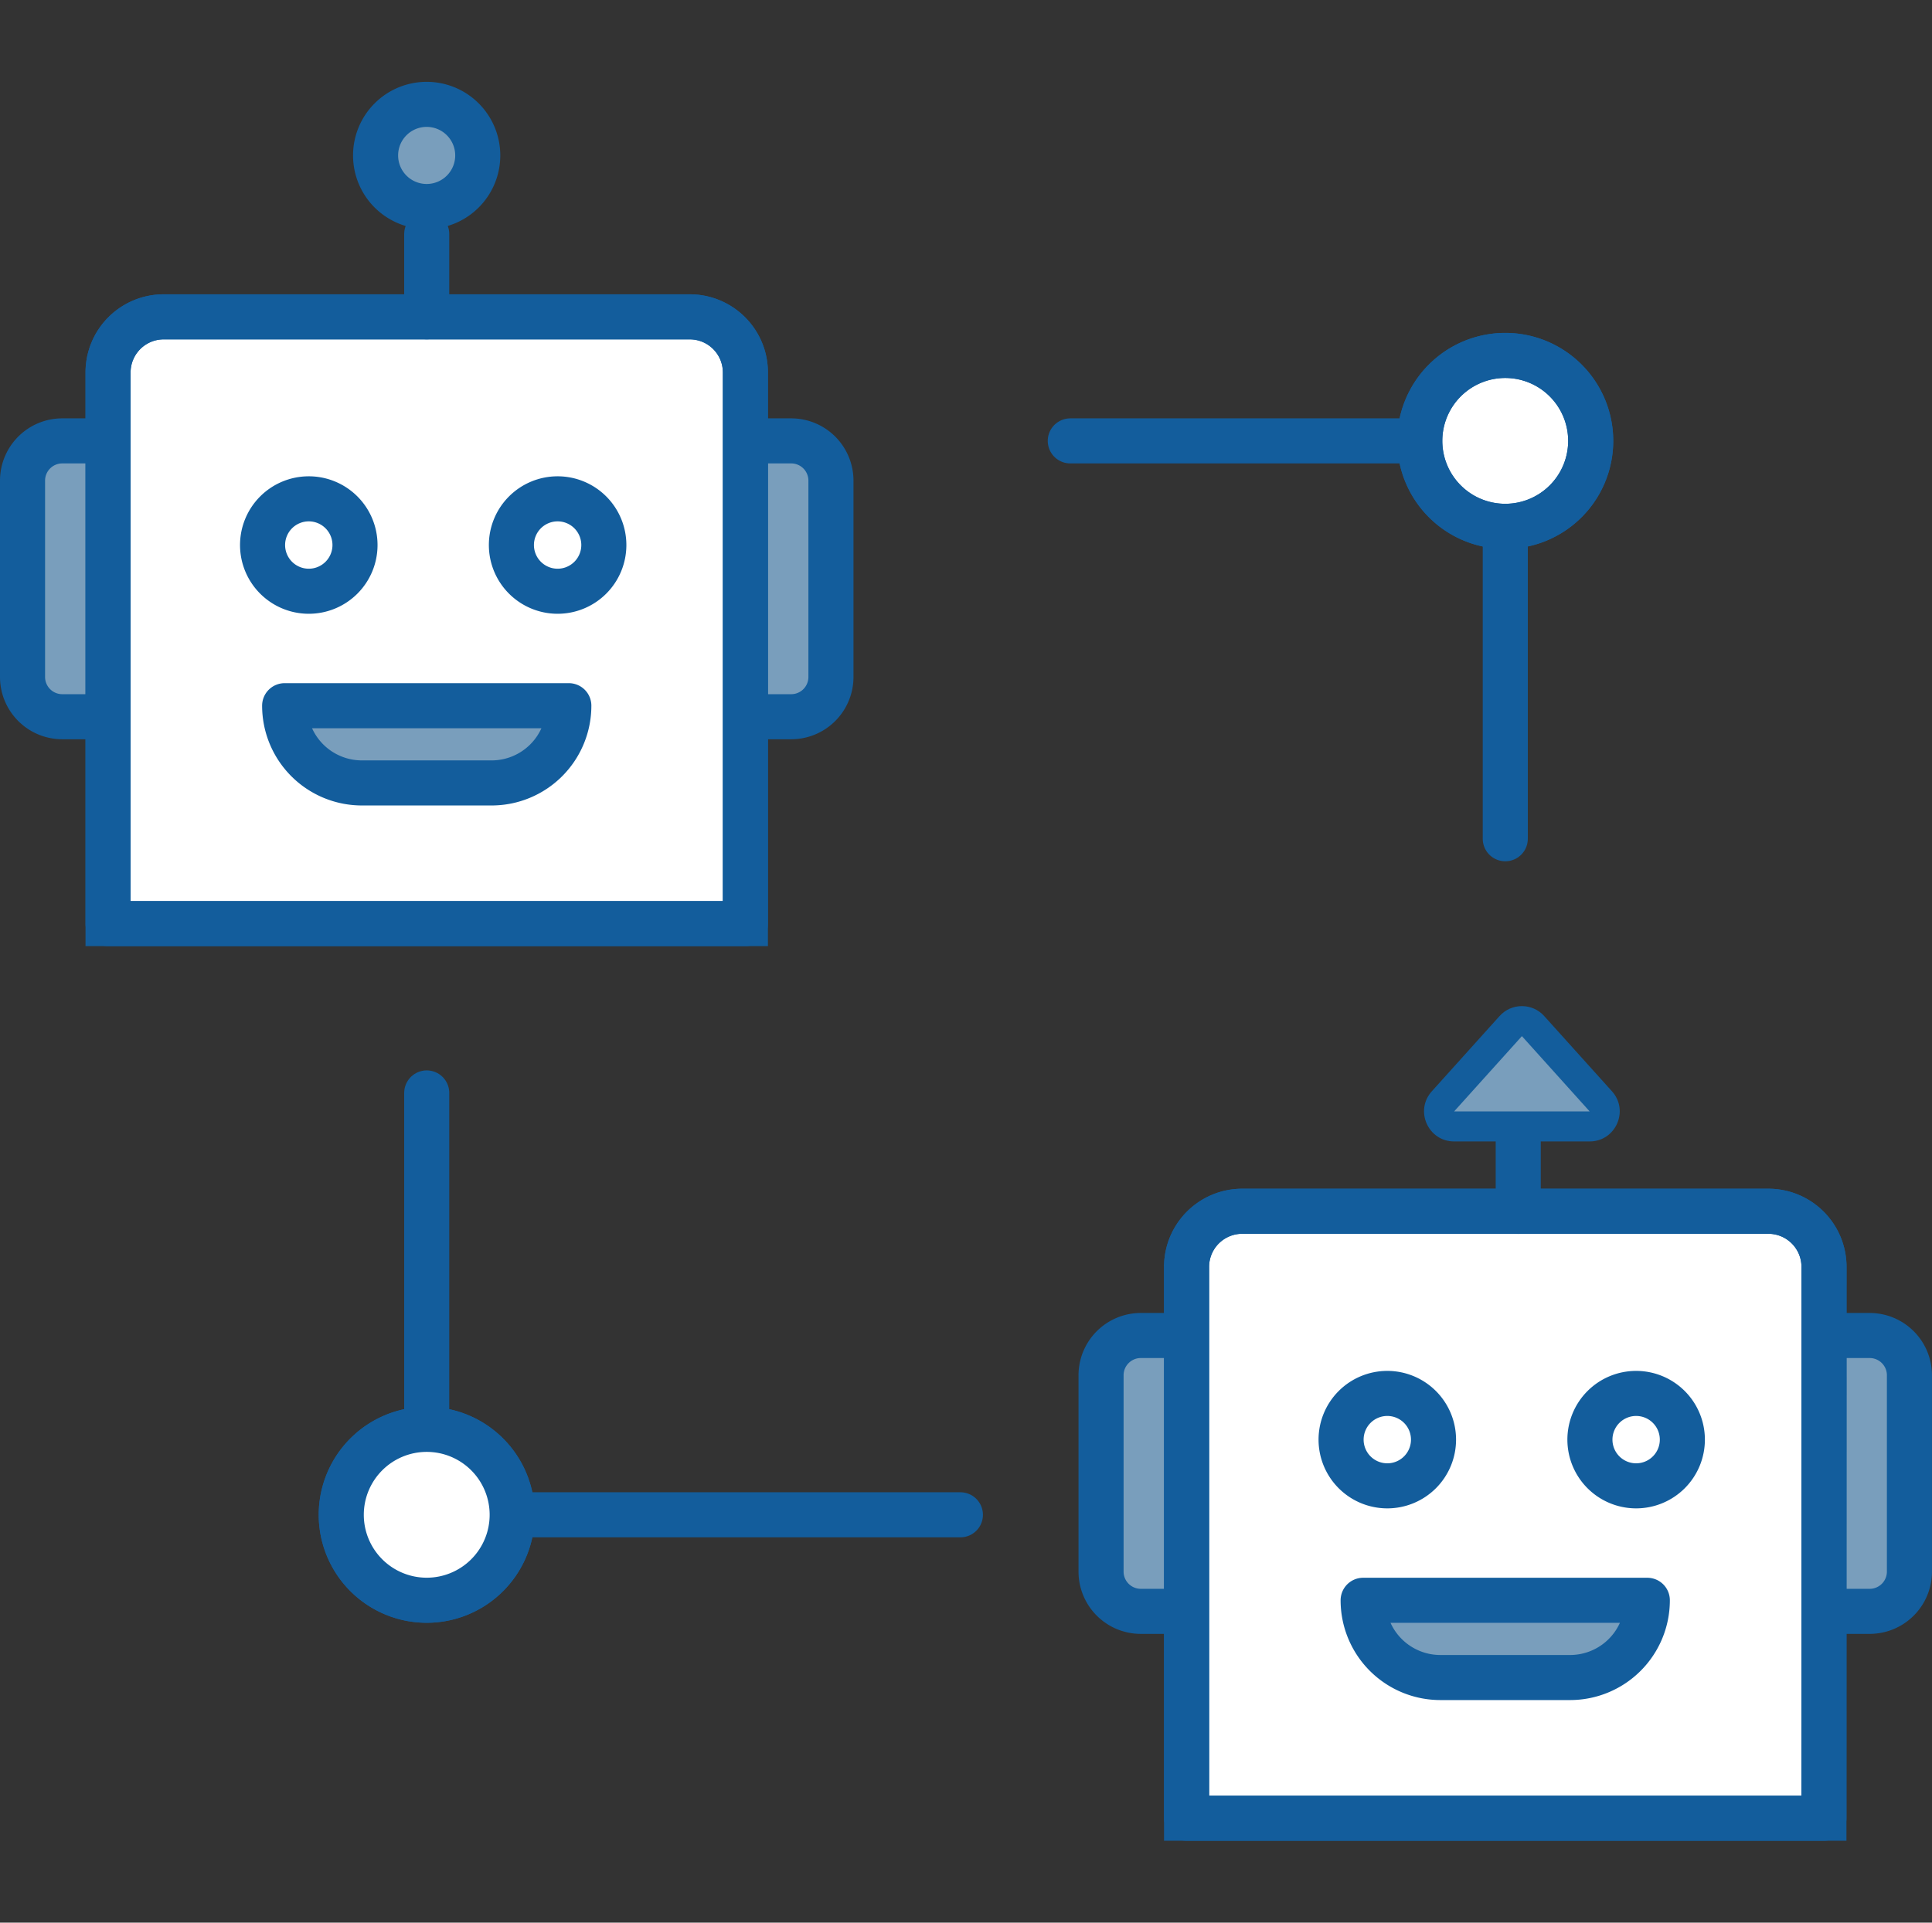
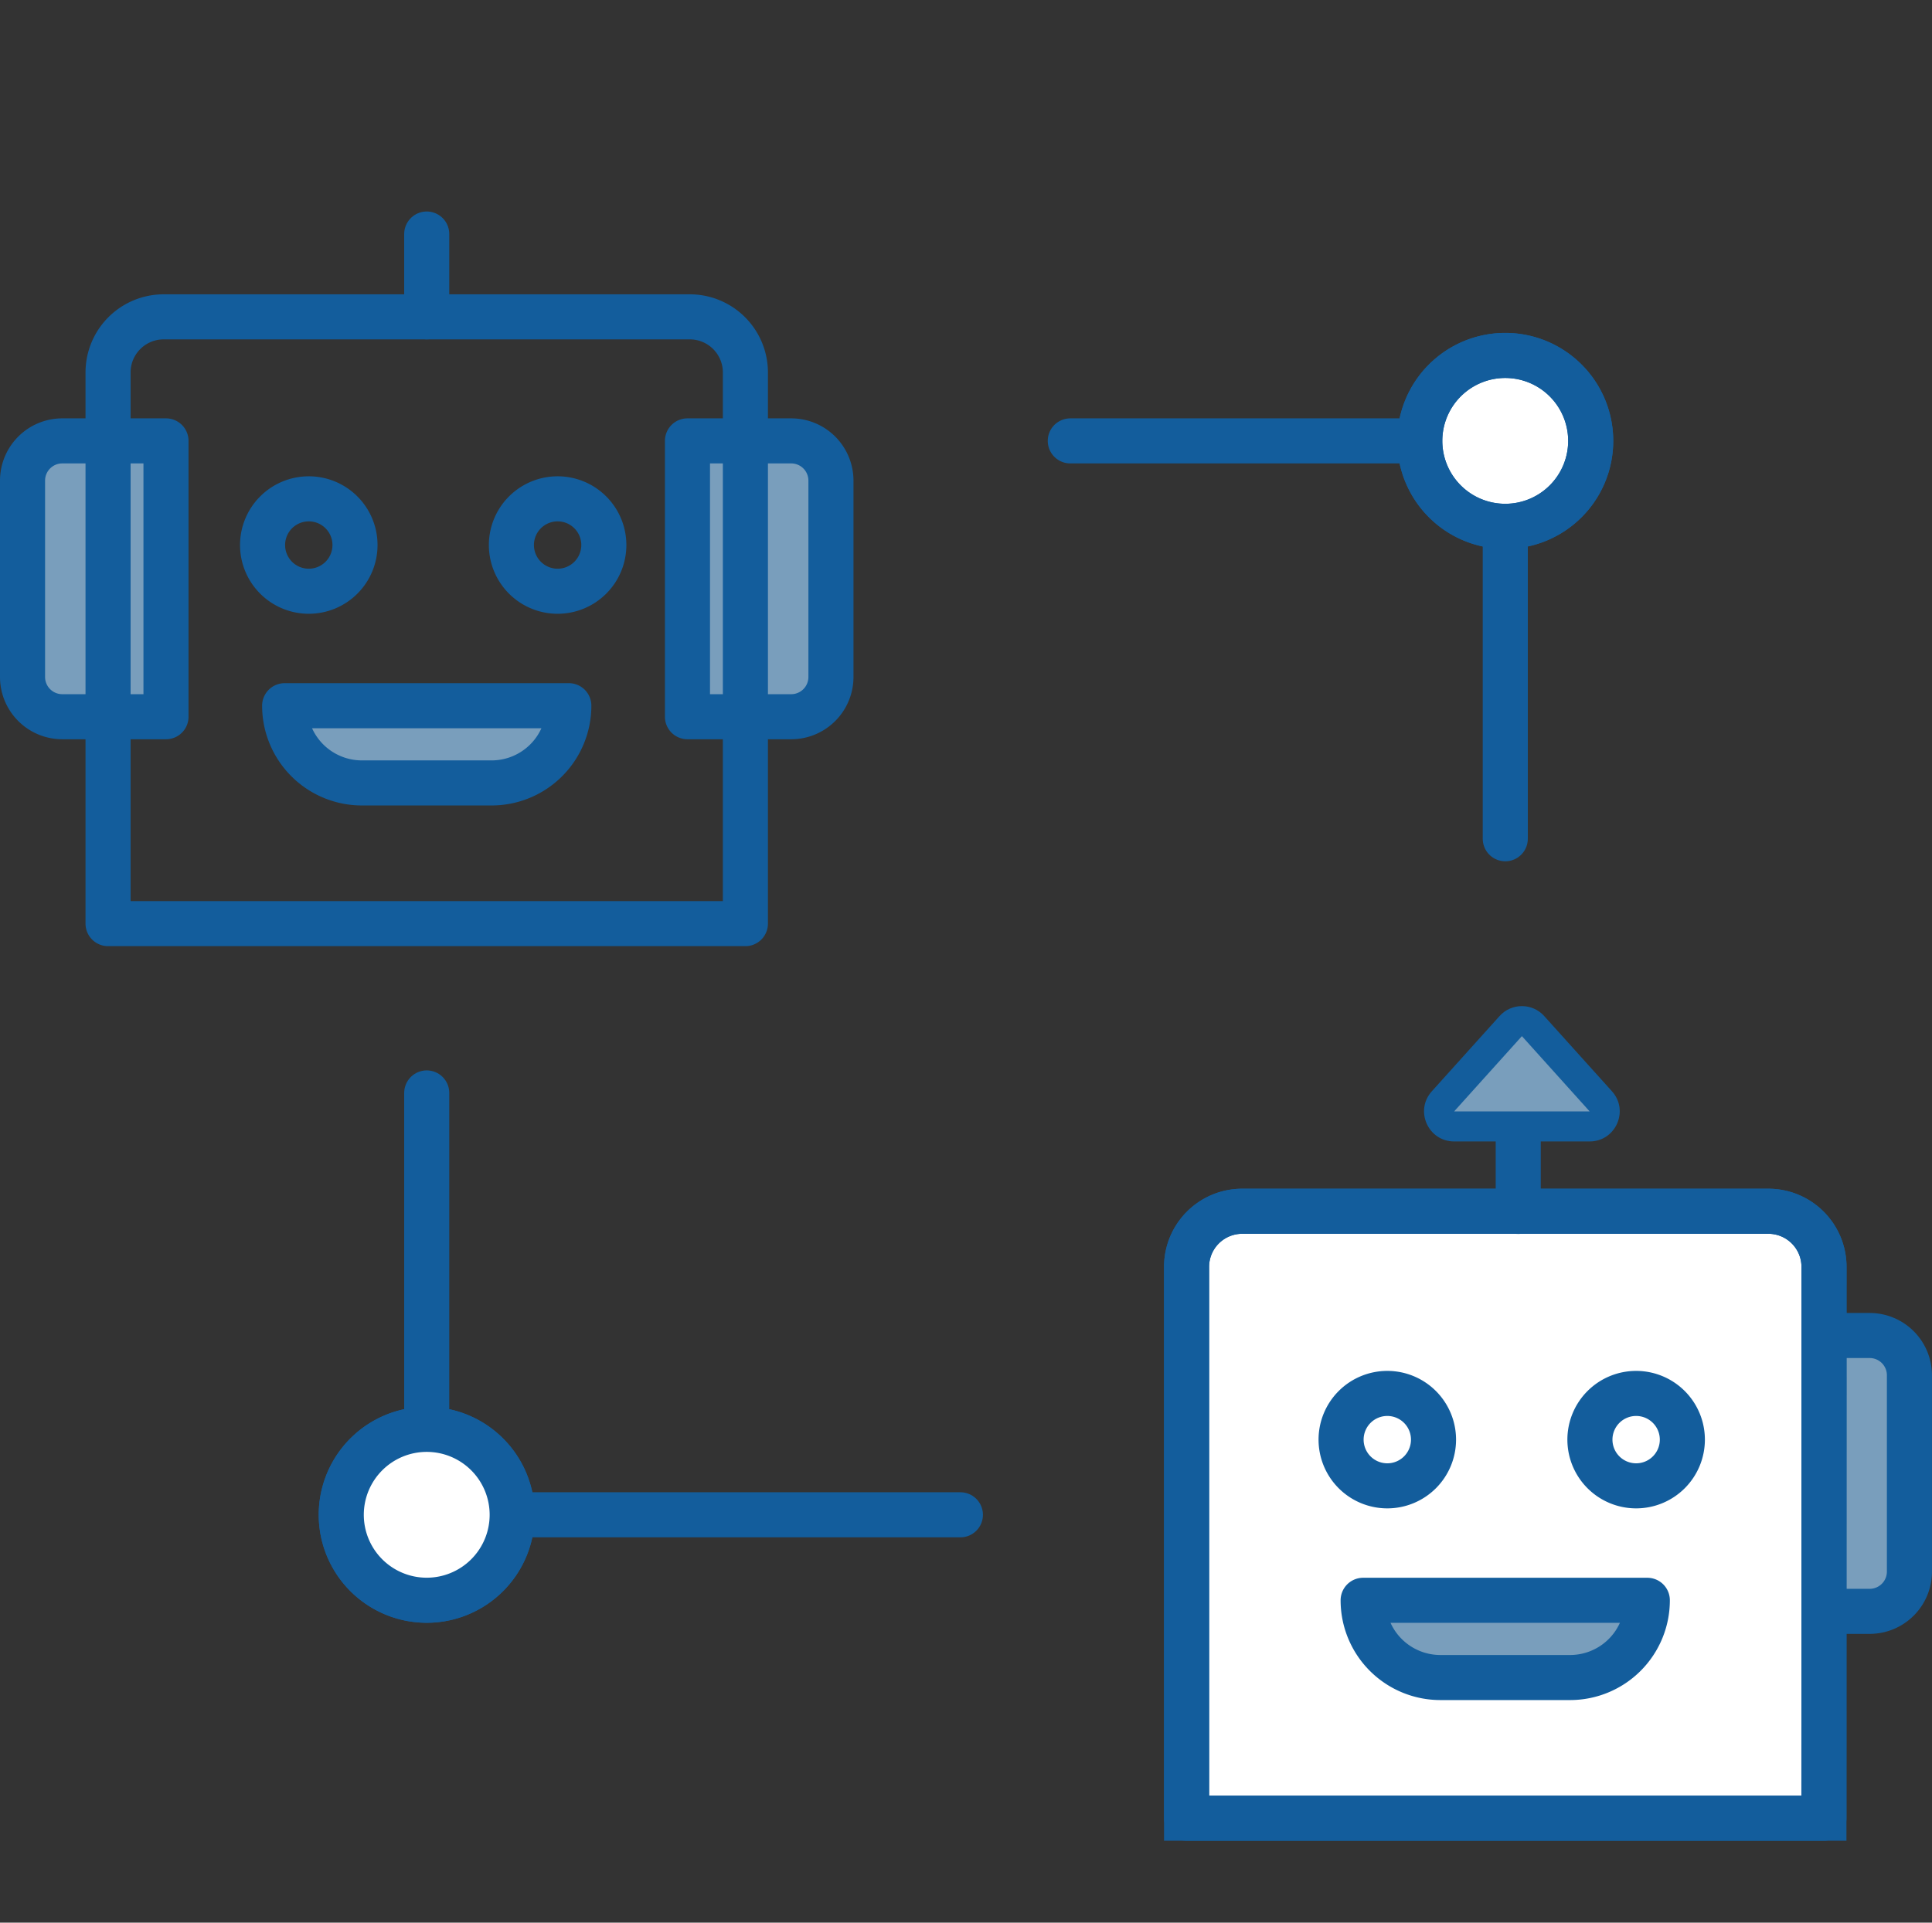
<svg xmlns="http://www.w3.org/2000/svg" width="64.295" height="64" viewBox="0 0 64.295 64">
  <rect x="0" y="0" width="64.295" height="64" fill="#333333" stroke="none" />
  <g id="グループ_66735" data-name="グループ 66735" transform="translate(14455.143 9219)">
    <rect id="長方形_53737" data-name="長方形 53737" width="64" height="64" transform="translate(-14454.996 -9219)" fill="none" />
    <g id="グループ_66734" data-name="グループ 66734" transform="translate(-14455.341 -9216.473)">
      <g id="グループ_66736" data-name="グループ 66736" transform="translate(0.948 0.948)">
        <path id="パス_170427" data-name="パス 170427" d="M10.68,79.638H7.229a1.323,1.323,0,0,1-1.323-1.323V71.779a1.323,1.323,0,0,1,1.323-1.323H10.68Z" transform="translate(-5.906 -59.255)" fill="#799ebc" stroke="#135d9c" stroke-linecap="round" stroke-linejoin="round" stroke-width="1.5" />
        <path id="パス_170429" data-name="パス 170429" d="M133.419,79.638h3.452a1.323,1.323,0,0,0,1.323-1.323V71.779a1.323,1.323,0,0,0-1.323-1.323h-3.452Z" transform="translate(-111.291 -59.255)" fill="#799ebc" stroke="#135d9c" stroke-linecap="round" stroke-linejoin="round" stroke-width="1.5" />
-         <path id="パス_170430" data-name="パス 170430" d="M43.518,66.847H22.308V48.5a1.851,1.851,0,0,1,1.851-1.851H41.666A1.851,1.851,0,0,1,43.518,48.5Z" transform="translate(-19.462 -39.577)" fill="#fff" stroke="#135d9c" stroke-width="1.5" />
        <path id="パス_170431" data-name="パス 170431" d="M43.518,66.847H22.308V48.5a1.851,1.851,0,0,1,1.851-1.851H41.666A1.851,1.851,0,0,1,43.518,48.5Z" transform="translate(-19.462 -39.577)" fill="none" stroke="#135d9c" stroke-linecap="round" stroke-linejoin="round" stroke-width="1.5" />
        <line id="線_197" data-name="線 197" y2="2.755" transform="translate(13.451 4.315)" fill="none" stroke="#135d9c" stroke-linecap="round" stroke-linejoin="round" stroke-width="1.5" />
-         <path id="パス_170433" data-name="パス 170433" d="M77.027,7.606a1.7,1.7,0,1,1-1.7-1.7A1.7,1.7,0,0,1,77.027,7.606Z" transform="translate(-61.878 -5.907)" fill="#799ebc" stroke="#135d9c" stroke-linecap="round" stroke-linejoin="round" stroke-width="1.5" />
        <path id="パス_170434" data-name="パス 170434" d="M55.013,83.106a1.538,1.538,0,1,1-1.538-1.538A1.538,1.538,0,0,1,55.013,83.106Z" transform="translate(-43.949 -68.438)" fill="none" stroke="#135d9c" stroke-linecap="round" stroke-linejoin="round" stroke-width="1.5" />
        <path id="パス_170435" data-name="パス 170435" d="M102.731,83.106a1.538,1.538,0,1,1-1.538-1.538A1.538,1.538,0,0,1,102.731,83.106Z" transform="translate(-83.386 -68.438)" fill="none" stroke="#135d9c" stroke-linecap="round" stroke-linejoin="round" stroke-width="1.5" />
        <path id="パス_170437" data-name="パス 170437" d="M63.057,123.82H58.742a2.571,2.571,0,0,1-2.571-2.571h9.457A2.571,2.571,0,0,1,63.057,123.82Z" transform="translate(-47.448 -101.233)" fill="#799ebc" stroke="#135d9c" stroke-linecap="round" stroke-linejoin="round" stroke-width="1.5" />
-         <path id="パス_170439" data-name="パス 170439" d="M217.511,251.244H214.06a1.323,1.323,0,0,1-1.323-1.323v-6.536a1.323,1.323,0,0,1,1.323-1.323h3.452Z" transform="translate(-176.845 -201.081)" fill="#799ebc" stroke="#135d9c" stroke-linecap="round" stroke-linejoin="round" stroke-width="1.5" />
        <path id="パス_170441" data-name="パス 170441" d="M340.249,251.244H343.7a1.323,1.323,0,0,0,1.323-1.323v-6.536a1.323,1.323,0,0,0-1.323-1.323h-3.452Z" transform="translate(-282.229 -201.081)" fill="#799ebc" stroke="#135d9c" stroke-linecap="round" stroke-linejoin="round" stroke-width="1.5" />
        <path id="パス_170442" data-name="パス 170442" d="M250.348,238.453h-21.21V220.1a1.851,1.851,0,0,1,1.851-1.851H248.5a1.851,1.851,0,0,1,1.851,1.851Z" transform="translate(-190.4 -181.404)" fill="#fff" stroke="#135d9c" stroke-width="1.5" />
        <path id="パス_170443" data-name="パス 170443" d="M250.348,238.453h-21.21V220.1a1.851,1.851,0,0,1,1.851-1.851H248.5a1.851,1.851,0,0,1,1.851,1.851Z" transform="translate(-190.4 -181.404)" fill="none" stroke="#135d9c" stroke-linecap="round" stroke-linejoin="round" stroke-width="1.5" />
        <line id="線_198" data-name="線 198" y2="2.755" transform="translate(49.775 34.095)" fill="none" stroke="#135d9c" stroke-linecap="round" stroke-linejoin="round" stroke-width="1.5" />
        <path id="パス_170446" data-name="パス 170446" d="M261.844,254.711a1.538,1.538,0,1,1-1.538-1.538A1.538,1.538,0,0,1,261.844,254.711Z" transform="translate(-214.888 -210.264)" fill="none" stroke="#135d9c" stroke-linecap="round" stroke-linejoin="round" stroke-width="1.5" />
        <path id="パス_170447" data-name="パス 170447" d="M309.562,254.711a1.538,1.538,0,1,1-1.538-1.538A1.538,1.538,0,0,1,309.562,254.711Z" transform="translate(-254.325 -210.264)" fill="none" stroke="#135d9c" stroke-linecap="round" stroke-linejoin="round" stroke-width="1.5" />
        <path id="パス_170449" data-name="パス 170449" d="M269.887,295.426h-4.315A2.571,2.571,0,0,1,263,292.855h9.457A2.571,2.571,0,0,1,269.887,295.426Z" transform="translate(-218.386 -243.06)" fill="#799ebc" stroke="#135d9c" stroke-linecap="round" stroke-linejoin="round" stroke-width="1.5" />
        <path id="パス_170450" data-name="パス 170450" d="M83.419,195.532v14.043h17.76" transform="translate(-69.968 -162.626)" fill="none" stroke="#135d9c" stroke-linecap="round" stroke-linejoin="round" stroke-width="1.5" />
        <path id="パス_170451" data-name="パス 170451" d="M206.832,70.456h14.476V83.7" transform="translate(-171.964 -59.255)" fill="none" stroke="#135d9c" stroke-linecap="round" stroke-linejoin="round" stroke-width="1.5" />
        <path id="パス_170452" data-name="パス 170452" d="M279.548,56.911a2.844,2.844,0,1,1-2.844-2.844,2.844,2.844,0,0,1,2.844,2.844" transform="translate(-227.361 -45.71)" fill="#fff" stroke="#135d9c" stroke-width="1.5" />
        <path id="パス_170453" data-name="パス 170453" d="M279.548,56.911a2.844,2.844,0,1,1-2.844-2.844A2.844,2.844,0,0,1,279.548,56.911Z" transform="translate(-227.361 -45.71)" fill="none" stroke="#135d9c" stroke-linecap="round" stroke-linejoin="round" stroke-width="1.5" />
        <path id="パス_170454" data-name="パス 170454" d="M72.717,262.908a2.844,2.844,0,1,1-2.844-2.844,2.844,2.844,0,0,1,2.844,2.844" transform="translate(-56.422 -215.959)" fill="#799ebc" stroke="#135d9c" stroke-width="1.5" />
        <path id="パス_170455" data-name="パス 170455" d="M72.717,262.908a2.844,2.844,0,1,1-2.844-2.844A2.844,2.844,0,0,1,72.717,262.908Z" transform="translate(-56.422 -215.959)" fill="#fff" stroke="#135d9c" stroke-linecap="round" stroke-linejoin="round" stroke-width="1.5" />
        <g id="多角形_50" data-name="多角形 50" transform="translate(45.397 29.521)" fill="#799ebc" stroke-linejoin="round">
          <path d="M 6.755 4.5 L 2.245 4.5 C 1.944 4.5 1.82 4.273 1.789 4.203 C 1.758 4.134 1.672 3.889 1.874 3.666 L 4.128 1.16 C 4.224 1.054 4.356 0.995 4.5 0.995 C 4.644 0.995 4.776 1.054 4.872 1.16 L 7.126 3.666 C 7.328 3.889 7.242 4.134 7.211 4.203 C 7.18 4.273 7.056 4.5 6.755 4.5 Z" stroke="none" />
-           <path d="M 4.5 1.495 L 4.5 1.495 L 2.245 4 C 2.245 4 2.245 4 2.245 4 L 6.755 4 C 6.755 4 6.755 4 6.755 4 L 4.501 1.495 C 4.501 1.495 4.501 1.495 4.5 1.495 M 4.5 0.495 C 4.772 0.495 5.045 0.605 5.243 0.826 L 7.498 3.331 C 8.077 3.975 7.62 5 6.755 5 L 2.245 5 C 1.38 5 0.923 3.975 1.502 3.331 L 3.757 0.826 C 3.955 0.605 4.228 0.495 4.5 0.495 Z" stroke="none" fill="#135d9c" />
+           <path d="M 4.5 1.495 L 4.5 1.495 L 2.245 4 C 2.245 4 2.245 4 2.245 4 L 6.755 4 C 6.755 4 6.755 4 6.755 4 L 4.501 1.495 M 4.5 0.495 C 4.772 0.495 5.045 0.605 5.243 0.826 L 7.498 3.331 C 8.077 3.975 7.62 5 6.755 5 L 2.245 5 C 1.38 5 0.923 3.975 1.502 3.331 L 3.757 0.826 C 3.955 0.605 4.228 0.495 4.5 0.495 Z" stroke="none" fill="#135d9c" />
        </g>
      </g>
    </g>
  </g>
</svg>